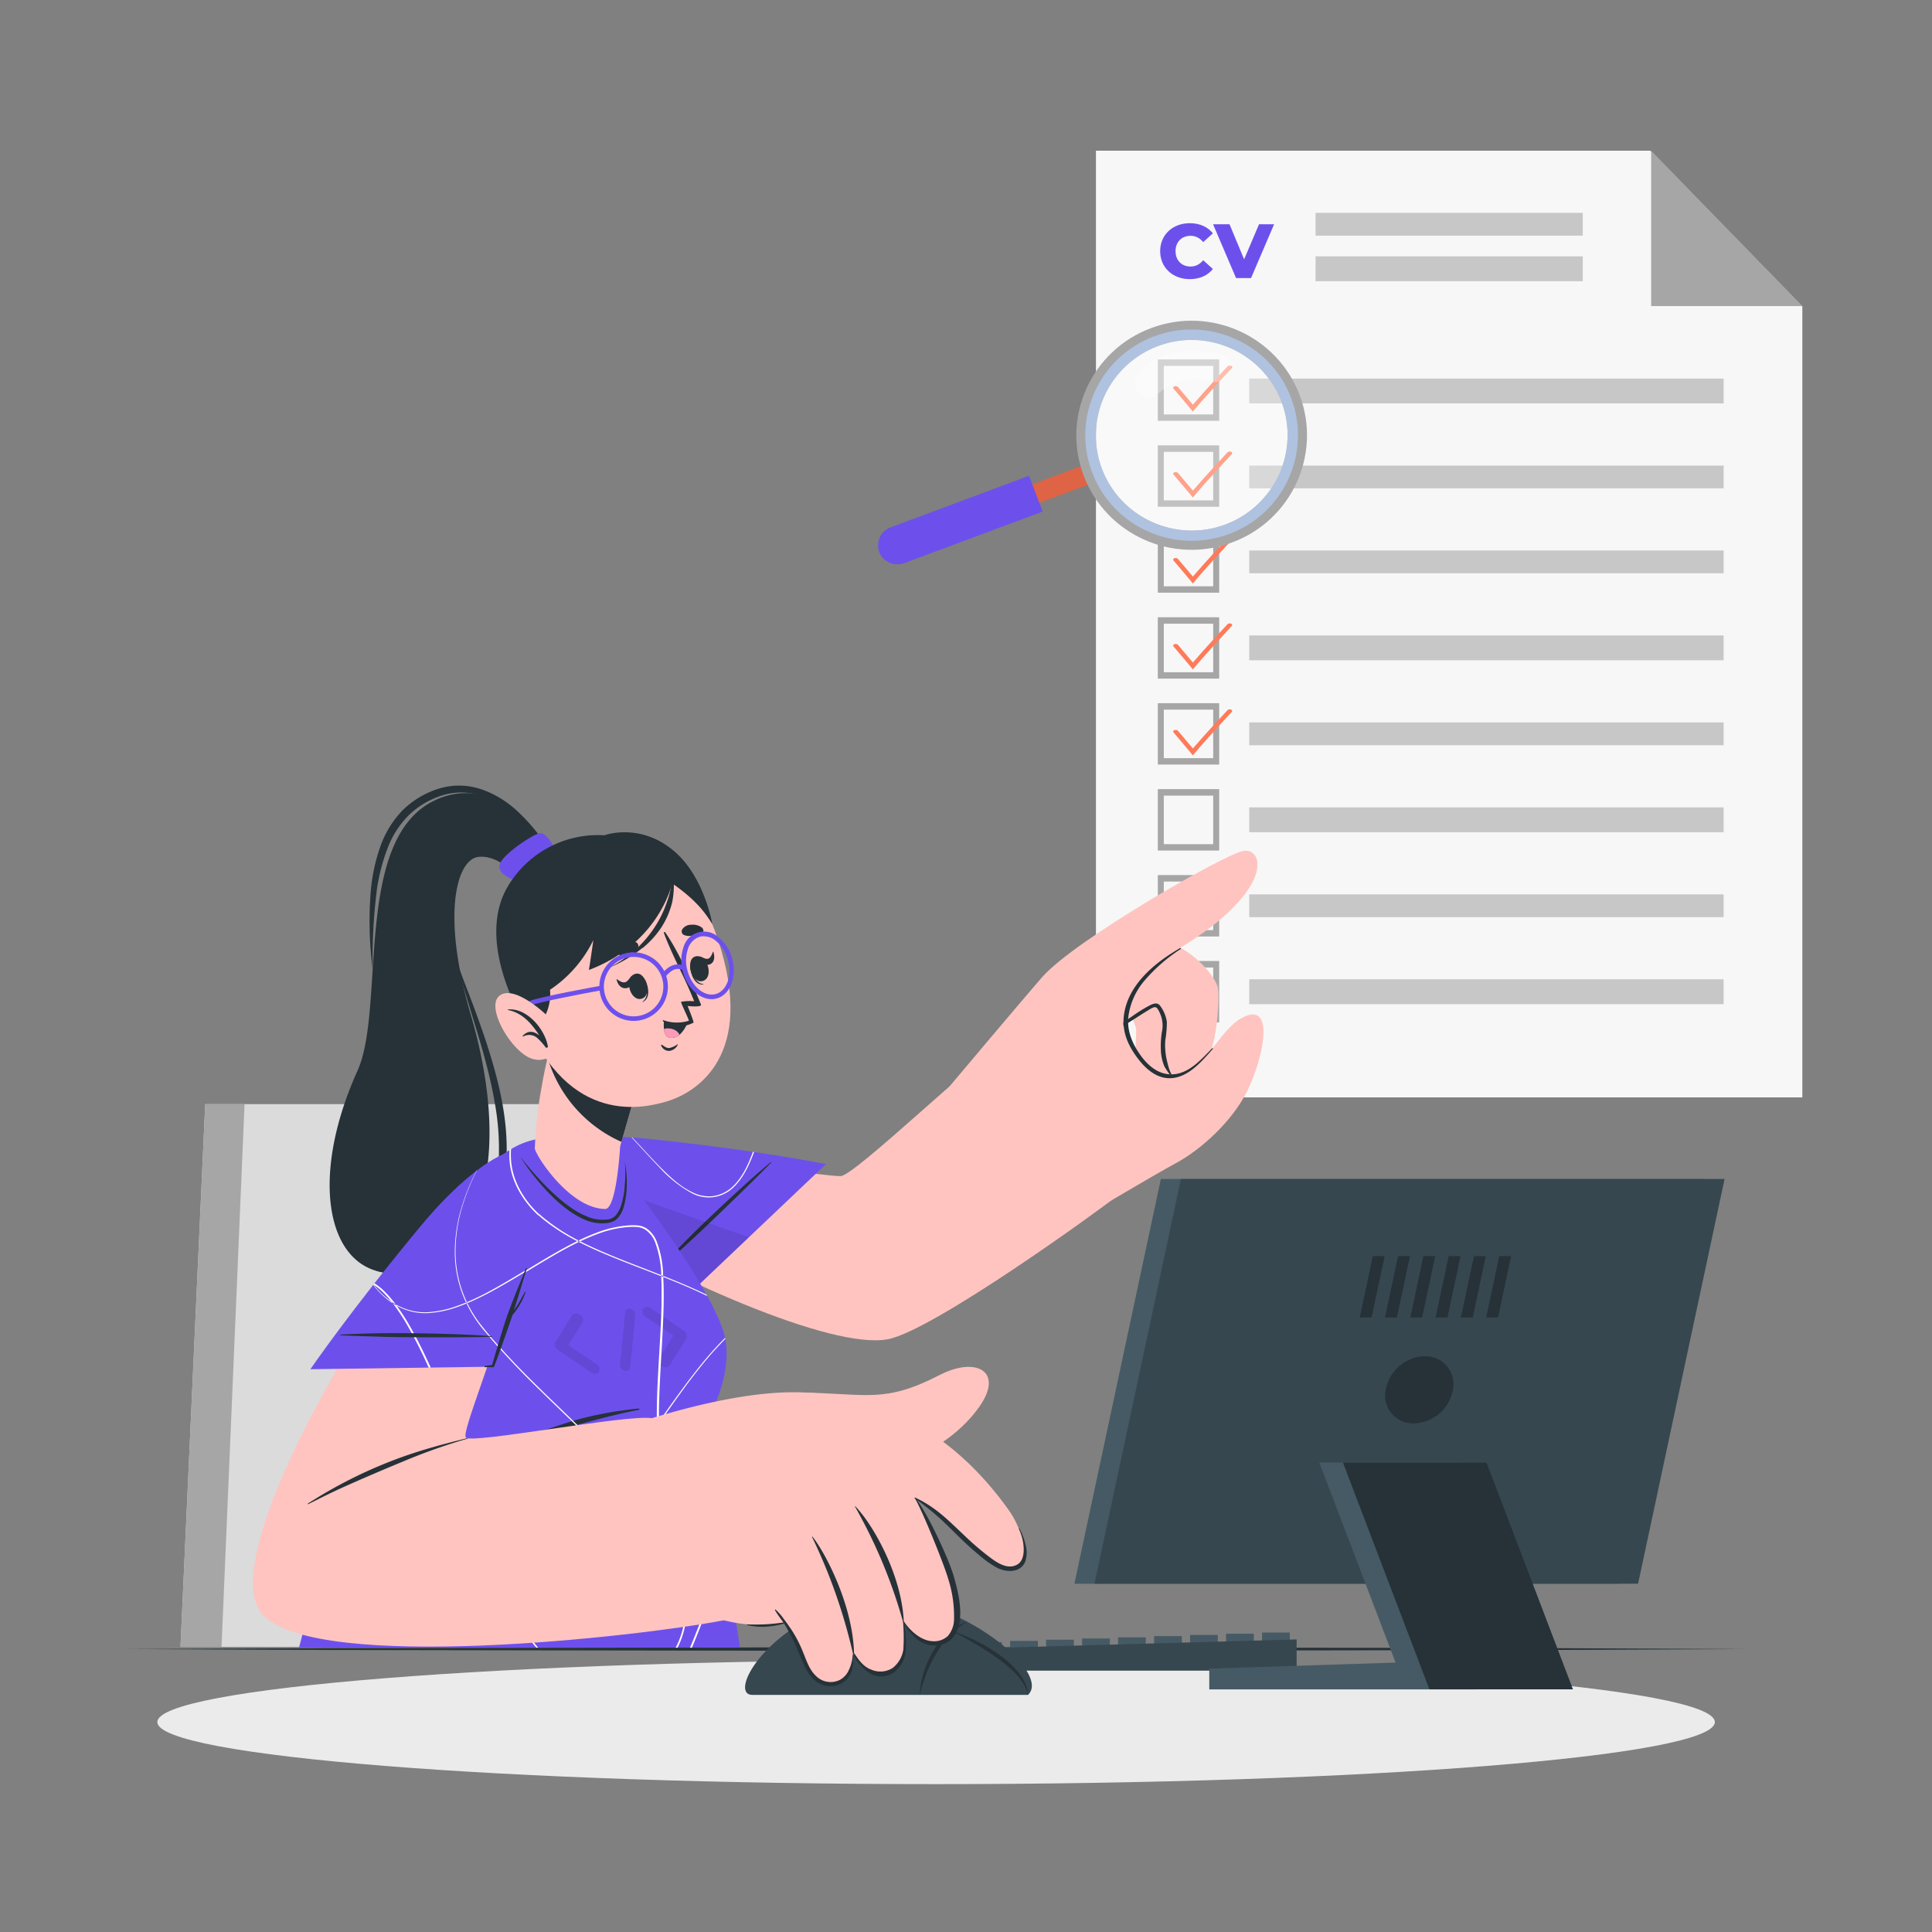
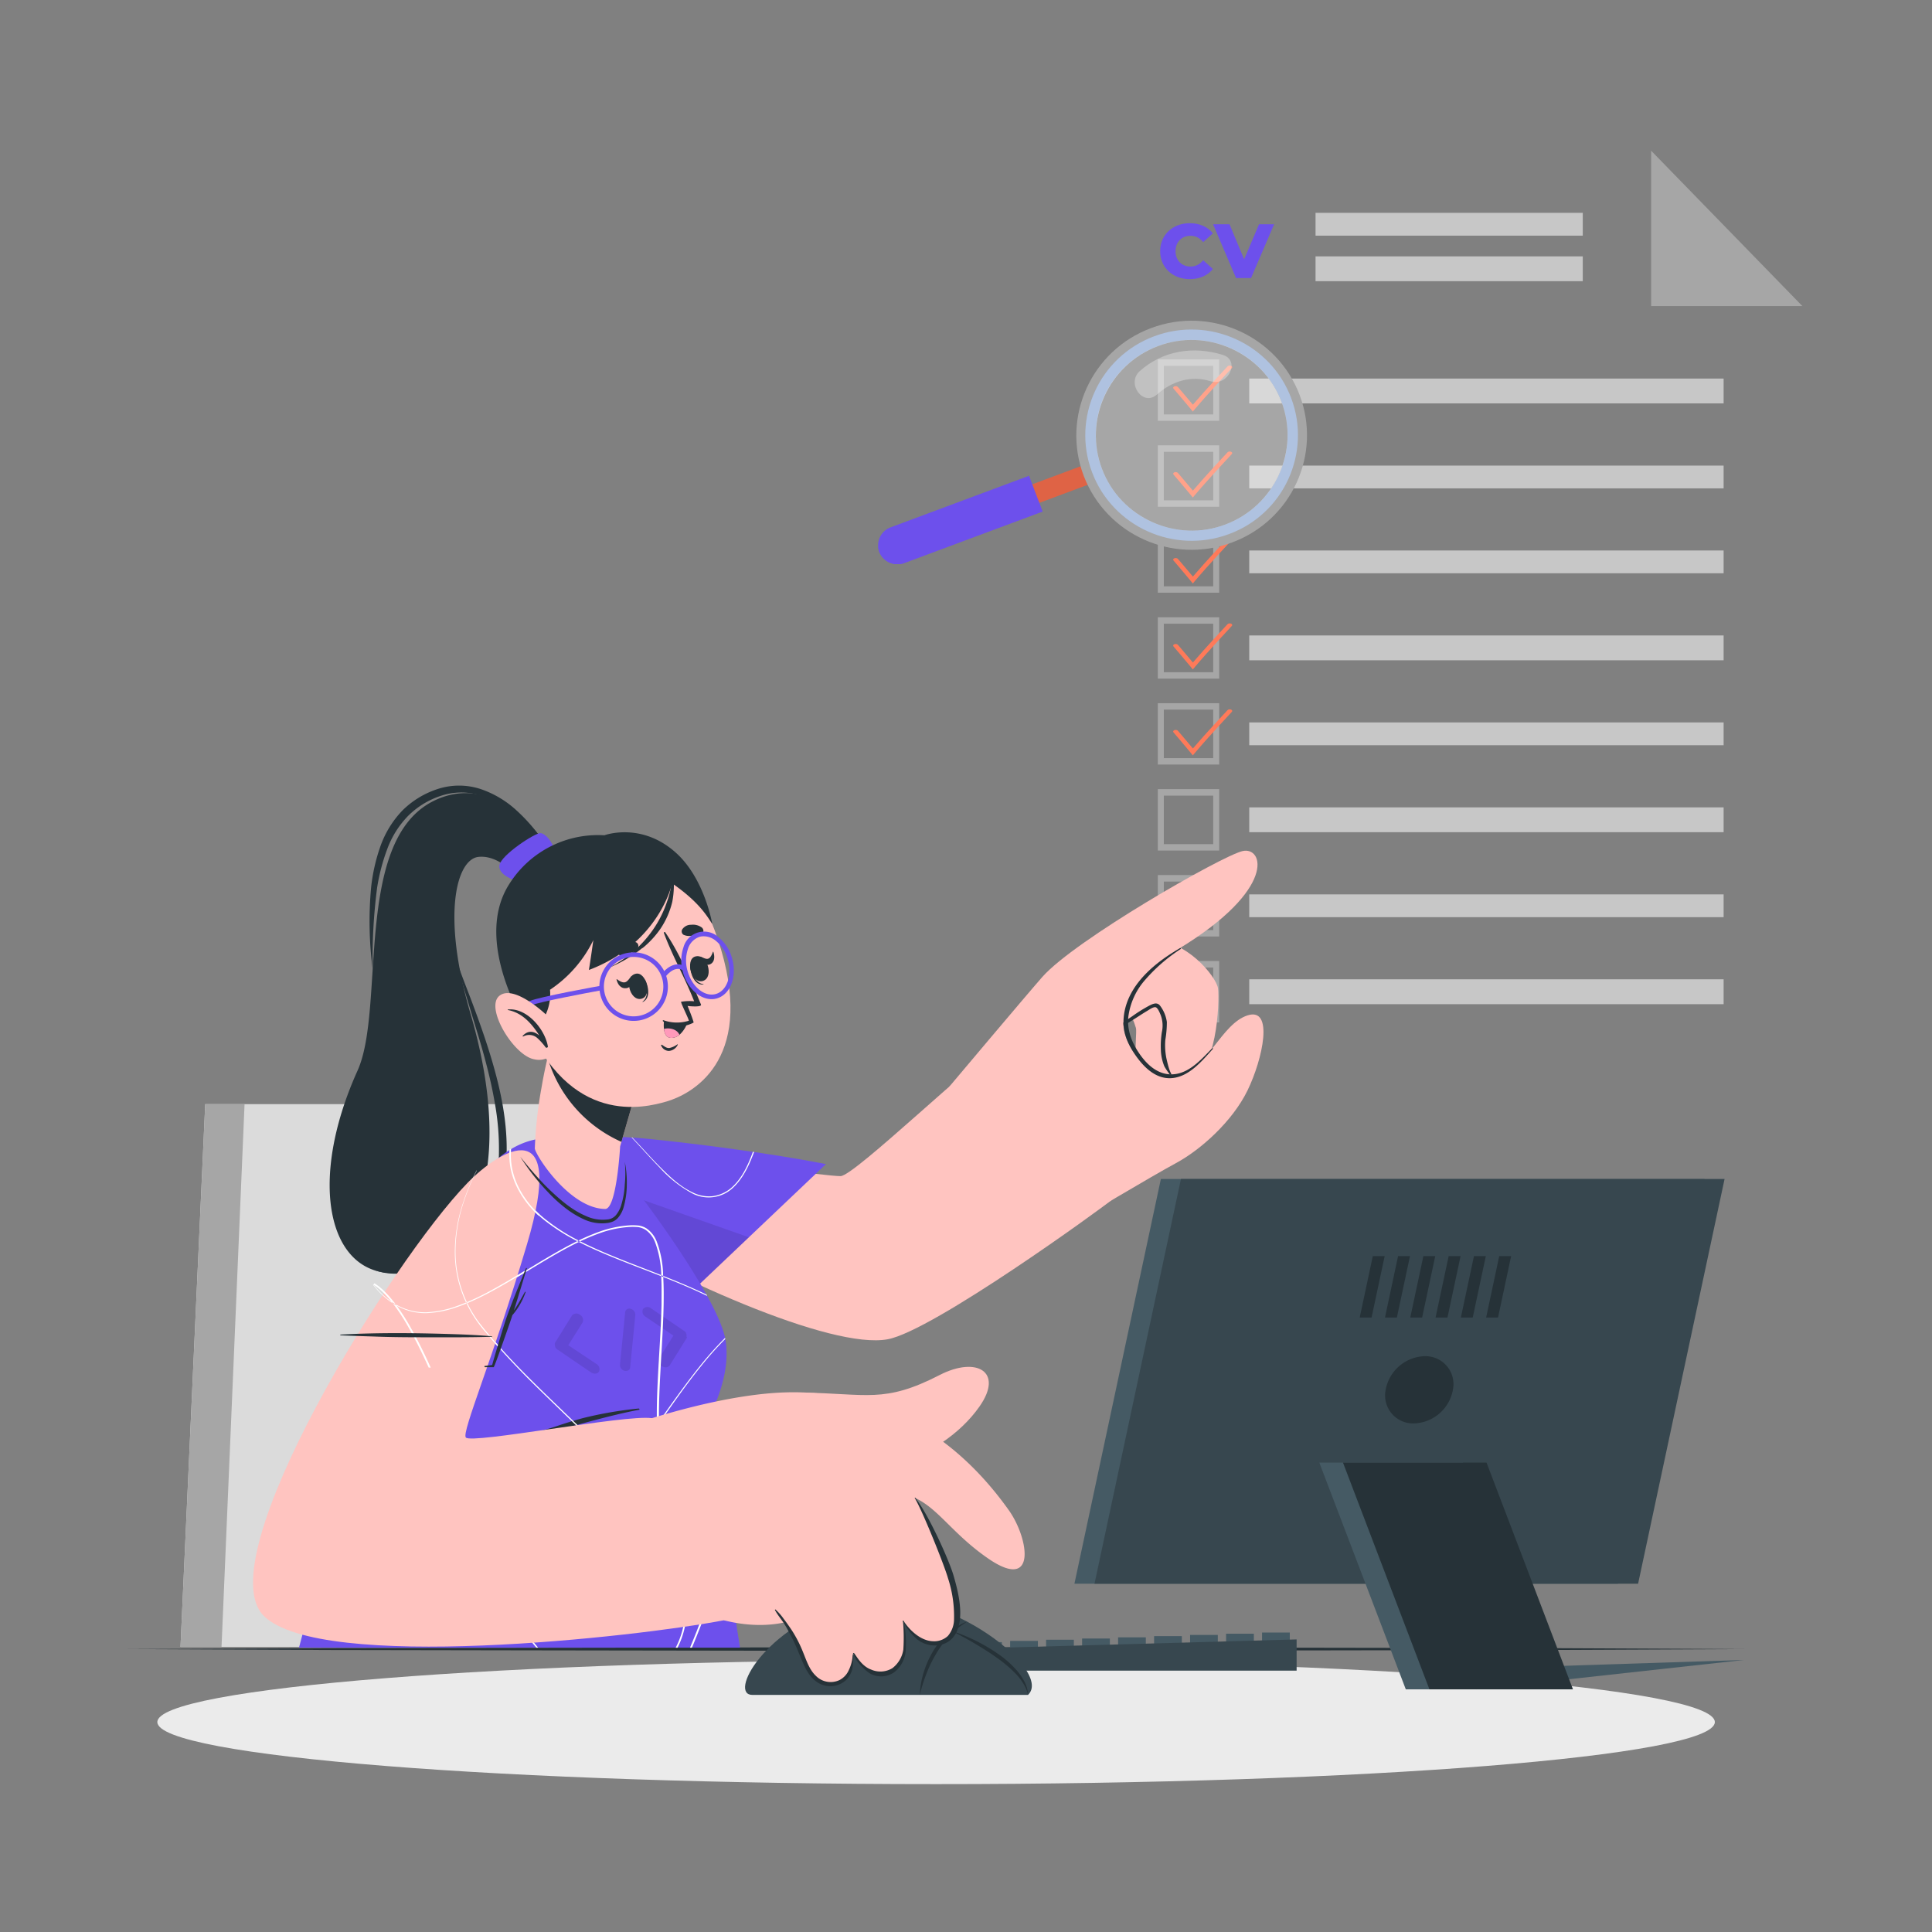
<svg xmlns="http://www.w3.org/2000/svg" width="500" height="500" viewBox="0 0 500 500" fill="none">
  <rect x="0" y="0" width="500" height="500" fill="#808080" stroke="none" />
-   <path d="M283.633 39v245h182.812V79.314L427.089 39z" fill="#F7F7F7" />
  <path d="M307.908 72.239c-4.416 0-7.658-3.002-7.658-7.237s3.242-7.238 7.658-7.238c2.566 0 4.635.935 5.988 2.625l-2.507 2.266c-.875-1.053-1.949-1.63-3.282-1.63-2.287 0-3.879 1.59-3.879 3.977s1.592 3.976 3.879 3.976c1.333 0 2.407-.576 3.282-1.63l2.507 2.266c-1.353 1.69-3.422 2.625-5.988 2.625m17.929-14.196h3.899l-5.968 13.918h-3.879l-5.947-13.919h4.257l3.779 9.067z" fill="#6D50EC" />
  <path d="M409.618 55.084h-69.157v5.897h69.157zm0 11.256h-69.157v6.434h69.157zm36.455 31.632H323.305v6.433h122.768zm0 22.516H323.305v5.897h122.768zm0 21.98H323.305v5.897h122.768zm0 21.98H323.305v6.434h122.768zm0 22.517H323.305v5.897h122.768zm0 21.981H323.305v6.433h122.768zm0 22.515H323.305v5.898h122.768zm0 21.981H323.305v6.434h122.768z" fill="#C7C7C7" />
  <path d="M466.448 79.208 427.312 39v40.208zm-150.92 29.695h-15.887V93.016h15.887zm-14.336-1.654h12.784V94.691h-12.784zm14.336 23.896h-15.887v-15.887h15.887zm-14.336-1.654h12.784v-12.558h-12.784zm14.336 23.897h-15.887v-15.887h15.887zm-14.336-1.654h12.784v-12.559h-12.784zm14.336 23.896h-15.887v-15.887h15.887zm-14.336-1.655h12.784v-12.558h-12.784zm14.336 23.897h-15.887v-15.887h15.887zm-14.336-1.654h12.784v-12.559h-12.784zm14.336 23.896h-15.887v-15.887h15.887zm-14.336-1.654h12.784v-12.559h-12.784zm14.336 23.895h-15.887v-15.887h15.887zm-14.336-1.654h12.784v-12.558h-12.784zm14.336 23.897h-15.887V248.71h15.887zm-14.336-1.655h12.784v-12.558h-12.784z" fill="#A6A6A6" />
  <path d="m308.696 106.52-.561-.698c-1.458-1.79-4.418-5.223-4.44-5.252-.179-.204-.067-.465.247-.582s.717-.043.897.16c.022.029 2.332 2.72 3.879 4.583 3.364-3.943 8.903-9.849 8.97-9.922.179-.203.583-.262.897-.145.314.116.404.378.224.582-.067.072-6.256 6.691-9.508 10.561zm0 22.242-.561-.699c-1.458-1.789-4.418-5.222-4.44-5.251-.179-.204-.067-.466.247-.582.314-.117.717-.044.897.16.022.029 2.332 2.72 3.879 4.582 3.364-3.942 8.903-9.848 8.97-9.921.179-.204.583-.262.897-.145.314.116.404.378.224.581-.067.073-6.256 6.692-9.508 10.562zm0 22.242-.561-.699c-1.458-1.789-4.418-5.222-4.44-5.251-.179-.204-.067-.466.247-.582s.717-.044.897.16c.022.029 2.332 2.72 3.879 4.582 3.364-3.942 8.903-9.848 8.97-9.921.179-.203.583-.262.897-.145.314.116.404.378.224.582-.067.072-6.256 6.691-9.508 10.561zm0 22.243-.561-.698c-1.458-1.79-4.418-5.223-4.44-5.252-.179-.204-.067-.465.247-.582s.717-.043.897.16c.022.029 2.332 2.721 3.879 4.583 3.364-3.943 8.903-9.849 8.97-9.922.179-.203.583-.262.897-.145.314.116.404.378.224.582-.067.072-6.256 6.692-9.508 10.561zm0 22.242-.561-.698c-1.458-1.789-4.418-5.223-4.44-5.252-.179-.203-.067-.465.247-.582s.717-.043.897.16c.022.029 2.332 2.721 3.879 4.583 3.364-3.943 8.903-9.849 8.97-9.921.179-.204.583-.262.897-.146s.404.378.224.582c-.067.073-6.256 6.692-9.508 10.561z" fill="#FF7A59" />
  <g clip-path="url(#a)">
    <path d="m284.802 124.239-1.818-4.807-22.45 8.376 1.818 4.808z" fill="#DF6345" />
    <path d="M336.336 102.218c-5.808-15.3-23.02-23.083-38.421-17.312-15.4 5.718-23.234 22.871-17.478 38.171 5.808 15.3 23.02 23.082 38.421 17.311 15.453-5.717 23.287-22.87 17.478-38.17m-51.157 19.112c-4.796-12.706 1.706-26.948 14.495-31.765s27.124 1.694 31.973 14.4c4.796 12.706-1.705 26.947-14.495 31.765-12.789 4.817-27.177-1.695-31.973-14.4" fill="#A6A6A6" />
    <path d="M334.155 103.012c-5.329-14.136-21.262-21.283-35.437-15.989-14.228 5.295-21.422 21.124-16.093 35.206 5.329 14.136 21.262 21.283 35.437 15.989 14.228-5.242 21.422-21.071 16.093-35.206m-48.972 18.317c-4.796-12.705 1.705-26.947 14.494-31.764s27.124 1.694 31.973 14.4c4.796 12.706-1.705 26.947-14.494 31.764s-27.177-1.694-31.973-14.4" fill="#AFC2E0" />
    <path opacity=".3" d="M325.966 130.079c9.698-9.634 9.698-25.254 0-34.889-9.697-9.634-25.42-9.634-35.118 0-9.697 9.635-9.697 25.255 0 34.889 9.698 9.635 25.421 9.635 35.118 0" fill="#fff" />
    <path d="M227.576 142.824a4.907 4.907 0 0 1 2.931-6.353l35.809-13.342 3.517 9.265-35.809 13.341c-2.612.953-5.489-.37-6.448-2.911" fill="#6D50EC" />
    <path d="m268.876 129.906-35.81 13.341c-2.131.794-4.529.053-5.808-1.747.053.423.106.847.266 1.27.959 2.542 3.837 3.865 6.395 2.912l35.81-13.341z" fill="#6D50EC" />
    <path opacity=".3" d="M316.459 91.841c-7.567-2.33-15.454-1.165-21.475 4.182-3.571 3.177.799 9.318 4.423 6.089 3.836-3.441 8.792-5.03 13.908-3.441 4.583 1.429 7.78-5.4 3.144-6.83" fill="#fff" />
  </g>
  <path d="M242.259 461.73c111.307 0 201.54-7.19 201.54-16.06s-90.233-16.06-201.54-16.06c-111.308 0-201.54 7.19-201.54 16.06s90.232 16.06 201.54 16.06" fill="#EBEBEB" />
  <path d="M46.71 426.23h121.121l-24.15-140.48h-90.57z" fill="#DBDBDB" />
  <path d="M46.71 426.23h10.62l5.96-140.48H53.11z" fill="#A6A6A6" />
  <path d="m33 426.78 52.32-.25 52.31-.09 104.63-.16 104.63.16 52.31.09 52.32.25-52.32.24-52.31.09-104.63.16-104.63-.16-52.31-.09z" fill="#263238" />
  <path d="M259.282 424.98h-7.18v4.69h7.18zm9.32-.31h-7.18v4.69h7.18zm9.305-.31h-7.18v4.69h7.18zm9.32-.31h-7.18v4.69h7.18zm9.312-.31h-7.18v4.69h7.18zm9.321-.31h-7.18v4.69h7.18zm9.312-.31h-7.18v4.69h7.18zm9.321-.31h-7.181v4.69h7.181zm9.304-.31h-7.18v4.69h7.18z" fill="#455A64" />
  <path d="M335.564 432.36h-85.22v-5.7l85.22-2.38z" fill="#37474F" />
  <path d="M418.743 409.86H278.062l22.371-104.74h140.68z" fill="#455A64" />
  <path d="M423.938 409.86h-140.68l22.37-104.74h140.69z" fill="#37474F" />
  <path d="M376.01 359.68a10.58 10.58 0 0 1-10.08 8.7 7.24 7.24 0 0 1-5.769-2.575 7.24 7.24 0 0 1-1.551-6.125 10.6 10.6 0 0 1 10.08-8.7 7.25 7.25 0 0 1 5.77 2.575 7.24 7.24 0 0 1 1.55 6.125m-17.659-34.6-3.39 15.9h-3.07l3.39-15.9zm6.549 0-3.39 15.9h-3.08l3.39-15.9zm6.537 0-3.39 15.9h-3.07l3.39-15.9zm6.556 0-3.39 15.9h-3.08l3.39-15.9zm6.537 0-3.39 15.9h-3.07l3.39-15.9zm6.549 0-3.39 15.9h-3.08l3.39-15.9z" fill="#263238" />
-   <path d="M382.151 437.21h-69.19v-5.37l69.19-2.24z" fill="#455A64" />
+   <path d="M382.151 437.21v-5.37l69.19-2.24z" fill="#455A64" />
  <path d="M400.967 437.2h-37.149l-22.38-58.68h37.149z" fill="#455A64" />
  <path d="M407.083 437.2h-37.15l-22.371-58.68h37.151z" fill="#263238" />
  <path d="M266.04 438.64H194.7c-6.09 0 2.72-17.33 24.94-24s53.41 17.5 46.4 24" fill="#37474F" />
  <path d="M238.047 438.64a21.8 21.8 0 0 1 1-5.81 24.6 24.6 0 0 1 2.4-5.43 19.7 19.7 0 0 1 3.78-4.6 17 17 0 0 1 5-3.13c-.77.62-1.64 1.06-2.34 1.74l-1.1.93-1 1a24.7 24.7 0 0 0-3.46 4.56 34 34 0 0 0-2.53 5.16 42 42 0 0 0-1.75 5.58" fill="#263238" />
  <path d="M246.5 422.15a45.9 45.9 0 0 1 11.88 5.93 26 26 0 0 1 5 4.5 15.5 15.5 0 0 1 1.85 2.83 8.5 8.5 0 0 1 .84 3.23 9.4 9.4 0 0 0-1.27-3 15.4 15.4 0 0 0-2-2.55 34 34 0 0 0-5-4.19c-1.77-1.28-3.64-2.42-5.52-3.55-.94-.56-1.9-1.1-2.87-1.63s-1.93-1.05-2.91-1.57M142.16 220.31c-3.4-6.59-15.58-20.27-30.09-12.95-20.69 10.45-12.25 53.56-19.54 69.72-13.2 29.28-7.35 53.06 9.88 52.38 19.32-.77 31.62-25.1 19.37-67.06-7.67-26.24-3.45-40 2-40.63s10.17 5.2 10.17 5.2z" fill="#263238" />
  <path d="M140.698 217.88a44.4 44.4 0 0 0-6.94-8.07 26.05 26.05 0 0 0-9.24-5.56 17.85 17.85 0 0 0-10.94-.15 23 23 0 0 0-9.4 5.62 25.8 25.8 0 0 0-5.73 9.3 47.4 47.4 0 0 0-2.39 10.51 95 95 0 0 0 .39 21.27c-.14-7.039.245-14.078 1.15-21.06a50.8 50.8 0 0 1 2.62-10 24.3 24.3 0 0 1 5.38-8.57 21.5 21.5 0 0 1 8.56-5.23 16.55 16.55 0 0 1 9.9-.16c3.309 1 6.39 2.637 9.07 4.82a43 43 0 0 1 4 3.45c1.21 1.2 2.41 2.5 3.57 3.83m-22.791 29.96c.92 4.24 2.31 8.36 3.54 12.52s2.56 8.27 3.71 12.43 2.16 8.34 2.88 12.57a66 66 0 0 1 1.09 12.74 33.5 33.5 0 0 1-2.34 12.33 36.5 36.5 0 0 1-7 10.47 27 27 0 0 1-10.53 6.88 24 24 0 0 1-6.24 1.36 21.6 21.6 0 0 1-3.22 0c-1.08-.022-2.151-.2-3.18-.53a16.1 16.1 0 0 0 6.43 1 25.4 25.4 0 0 0 6.51-1 26.6 26.6 0 0 0 6.07-2.64 29.6 29.6 0 0 0 5.26-4.06 34.6 34.6 0 0 0 4.31-5.06l.92-1.38.87-1.42a25 25 0 0 0 1.54-3 34.9 34.9 0 0 0 2.6-13c.12-8.87-1.91-17.5-4.48-25.79-1.29-4.16-2.76-8.25-4.27-12.31s-3.12-7.95-4.47-12.11" fill="#263238" />
  <path d="M143.44 220.08c-.29-2-2.19-4.34-3.55-4.47s-10.25 5.69-10.64 8.31 4.27 4 4.27 4z" fill="#6D50EC" />
  <path d="M144.306 313.15c29.49 17.85 70.95 36.16 85.44 33.45 11.74-2.18 55.7-34.14 57.89-36 5.41-4.57-20.39-45.4-26.92-41.55-8.23 4.84-39.61 35.32-43.18 35.33-3.72 0-30.27-3.55-60.73-8-21.05-2.99-30.8 5.73-12.5 16.77" fill="#FFC4C0" />
  <path d="M268.093 255.25c7.05-3.6 14.83-8.29 23.07-9.23s16.49 9 16.9 12.1-.1 22.88-8.31 24-5.24-14.44-5.78-16.1-1.13-3.8-2.66-3.44-26.93 16.84-26.93 16.84z" fill="#FFC4C0" />
  <path d="M268.773 256.31c.46-.06 21.31-11.67 29.54-12.61s16.5 9 16.91 12.1-.11 22.88-8.32 24-5.23-14.44-5.77-16.1-1.14-3.8-2.67-3.44-26.93 16.84-26.93 16.84z" fill="#FFC4C0" />
  <path d="M303.983 279.1c-1.19-1.16-1.62-3.09-2-4.67a17 17 0 0 1-.4-5.28 28 28 0 0 0 .4-4.65 9.1 9.1 0 0 0-1.73-4.19c-.78-1.07-1.94-.51-2.92 0a39 39 0 0 0-4.2 2.62c-1.47 1-2.91 2-4.36 3a44 44 0 0 0-4.42 3.26c-.1.09 0 .28.13.21a44 44 0 0 0 3.92-2.43q2.19-1.41 4.41-2.78c1.38-.85 2.72-1.77 4.12-2.6.49-.29 1.46-1 2.08-.93s1.16 1.55 1.36 2a7.8 7.8 0 0 1 .31 4.48 23.7 23.7 0 0 0-.25 4.61c.045 1.456.353 2.893.91 4.24a17.3 17.3 0 0 0 2.43 3.27c.1.18.34-.03.21-.16" fill="#263238" />
  <path d="M245.594 281.33s20-23.77 24.18-28.52c8.41-9.53 46.25-31.21 51.75-32.54s9 9.83-16.54 25.33c-13.49 8.17-14.94 16.71-14.06 21.22s6.34 12.4 14 11.17 11.08-13 17.94-15.21 3.94 11.31 0 19.41-12.22 15.43-18.5 18.81-25.56 14.9-25.56 14.9z" fill="#FFC4C0" />
  <path d="M313.66 271.35c-2.58 2.62-5.46 5.94-9.23 6.58s-6.78-1.53-9-4.48-3.82-6.5-3.42-10.3a17.9 17.9 0 0 1 4.1-9.27 43.3 43.3 0 0 1 9.44-8.27c.15-.11 0-.33-.19-.23-3.31 2-13.65 8-14.55 17.93-.37 4.07 1.28 7.43 3.56 10.49 2.1 2.82 5 5.42 8.7 5.23 4.57-.24 8-4.43 10.84-7.6.11-.14-.12-.21-.25-.08" fill="#263238" />
  <path d="m213.759 301.27-34.14 32.41s-22.68-10.06-39.73-22.19.54-19.63 28.69-16.68 45.18 6.46 45.18 6.46" fill="#6D50EC" />
  <path d="m171.478 329.82-.45-.22v-.2a26.1 26.1 0 0 0-1.61-8 6.9 6.9 0 0 0-2.42-3.13 5 5 0 0 0-1.84-.71 15 15 0 0 0-2-.07 27.6 27.6 0 0 0-8 1.61c-.71.25-1.42.52-2.12.81l-.39-.23c.79-.33 1.58-.64 2.38-.93a28.3 28.3 0 0 1 8.14-1.66q1.053-.034 2.1.08a5.3 5.3 0 0 1 2 .76 7.3 7.3 0 0 1 2.58 3.31 26.1 26.1 0 0 1 1.66 8.13zm23.37-31.73-.15.41c-1.25 3.33-2.82 6.68-5.54 9a9.35 9.35 0 0 1-4.8 2.08 9.5 9.5 0 0 1-5.15-1c-3.23-1.54-5.88-4.06-8.4-6.59s-4.77-5.11-7.19-7.63h-.18c2.43 2.57 4.77 5.23 7.25 7.78a31.8 31.8 0 0 0 8.43 6.69 9.18 9.18 0 0 0 10.23-1.12c2.78-2.4 4.36-5.79 5.64-9.12.06-.16.12-.31.17-.47zm-18 34.3c1.78.84 2.8 1.29 2.8 1.29-.92-.47-1.88-.88-2.83-1.29z" fill="#fff" />
-   <path d="M171.165 327.74c6.89-7.49 14.31-14.51 21.85-21.36a178 178 0 0 1 6.53-5.67.1.1 0 0 1 .044-.011.1.1 0 0 1 .04.018q.018.016.022.039a.07.07 0 0 1-.006.044c-3.52 3.66-7.19 7.19-10.84 10.73s-7.34 7.08-11.1 10.53c-2.12 1.95-4.23 3.9-6.4 5.81-.05.13-.23-.04-.14-.13" fill="#263238" />
  <path opacity=".1" d="m193.809 320.21-14.19 13.47s-22.68-10.06-39.73-22.19c-6.94-4.94-8.14-9.11-5.23-12.11z" fill="#000" />
  <path d="M191.513 426.41H77.383s24.79-95.74 47.73-122.7c.51-.62 1-1.2 1.58-1.75.11-.13.2-.22.31-.33a24.1 24.1 0 0 1 6.13-4.74c.4-.22.8-.42 1.22-.61 8.84-4.06 18.17-.69 24.91 5.07 2.14 1.83 26.33 33.31 28.47 45.31 1.85 10.59-5.31 22-5.31 22z" fill="#6D50EC" />
  <path d="M165.254 364.53a99 99 0 0 0-14.37 2.47c-2.35.62-4.65 1.35-6.95 2.13-1.15.38-2.3.73-3.46 1.08a15.6 15.6 0 0 1-3.71.73.09.09 0 0 0-.061.085q0 .029.017.052a.1.1 0 0 0 .044.033c1.197.055 2.397.025 3.59-.09a27 27 0 0 0 3.41-.68c2.38-.61 4.74-1.33 7.12-2 4.8-1.28 9.59-2.56 14.48-3.49.22.04.16-.34-.11-.32m12.099 4.21c-4.011-.385-8.04-.545-12.07-.48-2 0-4 .2-6 .41-.95.11-1.91.22-2.86.35s-2.08.43-3.13.56c-.11 0-.11.18 0 .17 1-.09 2 0 3-.05l3-.1c2-.07 4-.11 6-.2 4-.17 8-.3 12.05-.33.24 0 .22-.31.01-.33" fill="#263238" />
  <path d="M154.353 353a1.55 1.55 0 0 1 .66 2 1.18 1.18 0 0 1-.88.49 1.8 1.8 0 0 1-1.18-.31l-8.56-5.84c-.07 0-.11-.06-.16-.12h-.08a1 1 0 0 1-.13-.18.17.17 0 0 1-.1-.08s-.06-.11-.09-.13a.4.4 0 0 1-.08-.11l-.05-.16a.5.5 0 0 1-.07-.13.4.4 0 0 0 0-.11l-.05-.16v-.28a1 1 0 0 1 0-.21v-.05a.3.3 0 0 1 .09-.17l4.36-7a1.5 1.5 0 0 1 2.07-.18 1.55 1.55 0 0 1 .66 2l-3.69 5.87zm6.102.17 1.34-13.62a1.06 1.06 0 0 1 1.47-.81c.339.091.637.294.847.575.211.281.321.624.313.975l-1.34 13.64a1 1 0 0 1-.93.85 1.2 1.2 0 0 1-.48 0 1.57 1.57 0 0 1-1.22-1.61m17.338-6.99a.8.8 0 0 1-.11.17l-4.36 7a1.23 1.23 0 0 1-.91.5 1.84 1.84 0 0 1-1.16-.32 1.54 1.54 0 0 1-.66-2l3.69-5.87-7.21-4.89a1.55 1.55 0 0 1-.66-2 1.5 1.5 0 0 1 2.07-.18l8.55 5.84q.112.059.21.14.1.092.18.2.063.105.14.2v.06l.05.16.06.11v.34q-.006.105 0 .21v.07z" opacity=".1" fill="#000" />
  <path d="M184.865 384.12a5 5 0 0 1-.49.26l-1 .44c-.32.14-.66.23-1 .35a13 13 0 0 1-2 .49 10.4 10.4 0 0 1-4.19-.27 6.3 6.3 0 0 1-1.87-1 7.3 7.3 0 0 1-1.41-1.59 13.3 13.3 0 0 1-1.69-3.83 38.8 38.8 0 0 1-1.19-8.22v-1.98c-.14-4.87.1-9.73.36-14.58.3-5.51.7-11 .82-16.52 0-2.42.06-4.85-.08-7.26v-.98a26.1 26.1 0 0 0-1.61-8 6.9 6.9 0 0 0-2.42-3.13 5 5 0 0 0-1.84-.71 15 15 0 0 0-2-.07 27.5 27.5 0 0 0-8 1.61 54 54 0 0 0-5.14 2.15l-.39.18c-3.15 1.52-6.19 3.28-9.2 5.07-4.74 2.82-9.4 5.78-14.3 8.34-1.67.86-3.36 1.68-5.09 2.4l-.2.09a51 51 0 0 1-2.28.87 27.2 27.2 0 0 1-8.12 1.65 15 15 0 0 1-4.52-.6c0-.07 0-.13.08-.19 1.445.402 2.941.588 4.44.55a27 27 0 0 0 8-1.67c.75-.27 1.5-.56 2.24-.86l.21-.09a67 67 0 0 0 5.08-2.41c4.87-2.56 9.52-5.53 14.26-8.37 2.93-1.74 5.9-3.47 9-5l.38-.19a57 57 0 0 1 5.41-2.29 28.3 28.3 0 0 1 8.14-1.66q1.053-.034 2.1.08a5.3 5.3 0 0 1 2 .76 7.3 7.3 0 0 1 2.58 3.31 26.2 26.2 0 0 1 1.66 8.13c0 .29 0 .58.05.87q.015.16 0 .32c.14 2.37.14 4.74.1 7.1-.11 5.53-.49 11-.79 16.54-.25 4.64-.49 9.28-.4 13.91v.54c0 .69 0 1.37.07 2.06.09 2.74.476 5.462 1.15 8.12.34 1.314.887 2.567 1.62 3.71.373.558.82 1.063 1.33 1.5.514.431 1.099.77 1.73 1a10 10 0 0 0 4 .27 13.6 13.6 0 0 0 2-.47c.32-.12.64-.21 1-.34l.92-.42.6-.31zm2.78-37.88a88 88 0 0 0-6.27 7c-3.88 4.79-7.41 9.84-11 14.88l-.45.64-1.33 1.88c-2.46 3.47-4.95 6.95-7.59 10.29-.07.09-.14.19-.22.28-1.74 2.19-3.54 4.32-5.46 6.35a49.6 49.6 0 0 1-8.05 7.07 23 23 0 0 1-2.25 1.44c-.76.48-1.57.86-2.36 1.27a7.6 7.6 0 0 1-5.09.78 10.4 10.4 0 0 1-4.57-2.53 25 25 0 0 1-3.53-4 67 67 0 0 1-5.44-9.24c-3.21-6.42-5.94-13.07-8.76-19.67a196 196 0 0 0-9.26-19.48c-.35-.61-.71-1.21-1.08-1.81l-.21.52c.31.5.61 1 .9 1.52a193 193 0 0 1 9.19 19.45c2.84 6.59 5.58 13.24 8.81 19.67a69 69 0 0 0 5.5 9.3 25.7 25.7 0 0 0 3.6 4.05 10.7 10.7 0 0 0 4.77 2.61 8 8 0 0 0 5.34-.82c.81-.41 1.63-.8 2.39-1.28s1.54-.94 2.28-1.46a52 52 0 0 0 8.1-7.14c1.9-2 3.7-4.16 5.42-6.34.08-.09.15-.19.22-.28 2.66-3.37 5.15-6.87 7.62-10.37l1.08-1.53.44-.64c3.62-5.16 7.2-10.34 11.17-15.24a86 86 0 0 1 6.11-6.84.6.6 0 0 0-.02-.33m-54.8 72.23c-4.46-5.62-8.84-11.34-13.67-16.66s-10.18-10.34-16.73-13.46a24.4 24.4 0 0 0-5.13-1.66 24 24 0 0 0-2.68-.4q-1.349-.1-2.7-.05a22 22 0 0 0-3 .26l-.06.18a22 22 0 0 1 3-.26 27 27 0 0 1 2.68.06q1.332.134 2.64.42a23.8 23.8 0 0 1 5.08 1.67c6.48 3.11 11.81 8.15 16.61 13.43s9.18 11 13.63 16.67c2.06 2.6 4.14 5.2 6.29 7.74h.46c-2.15-2.6-4.29-5.27-6.42-7.94m54.84-16.4c-.69 1.84-1.36 3.67-2 5.51-2.29 6.31-4.5 12.65-7.11 18.83h.5c2.59-6.13 4.79-12.41 7.08-18.66.57-1.56 1.15-3.13 1.73-4.69zm-10.43 10c-.09-.52-.17-1.05-.28-1.58l-.36-1.56c-.21-1-.54-2.06-.83-3.09a55.4 55.4 0 0 0-5.11-11.71 83.3 83.3 0 0 0-9.38-13 3 3 0 0 1-.24-.27c-2-2.31-4.1-4.53-6.22-6.72-6-6.09-12.24-11.84-18.24-17.87-3-3-5.92-6.1-8.7-9.32a105 105 0 0 1-4.06-4.94 31.5 31.5 0 0 1-2.89-4.83 1.2 1.2 0 0 1-.12-.25 4 4 0 0 1-.2-.4 30.6 30.6 0 0 1-2.74-12.33 40.2 40.2 0 0 1 1.92-12.54c.15-.49.32-1 .49-1.47l-.23.36q-.19.54-.36 1.08a40.4 40.4 0 0 0-2 12.57 30.9 30.9 0 0 0 2.71 12.42c.06.14.12.27.19.4q.044.135.13.25a32.6 32.6 0 0 0 2.89 4.89c.62.87 1.29 1.7 2 2.52s1.35 1.64 2.05 2.44c2.78 3.23 5.71 6.32 8.7 9.35 6 6 12.27 11.81 18.2 17.89 2.14 2.2 4.24 4.46 6.24 6.78.09.09.16.18.24.27a82 82 0 0 1 9.28 12.89 55.6 55.6 0 0 1 5.08 11.7c.28 1 .6 2 .81 3.07l.36 1.55c.1.52.18 1.05.28 1.57a21.4 21.4 0 0 1-2 14.23h.48a21.8 21.8 0 0 0 1.9-14.3zm5.64-77-.55-.27c-3.56-1.7-7.19-3.21-10.85-4.65l-.44-.18c-3.17-1.25-6.36-2.46-9.52-3.71-3.48-1.39-6.94-2.82-10.3-4.46l-1.27-.64-.4-.21a48.5 48.5 0 0 1-7.89-5 26 26 0 0 1-7.24-8.39 19.5 19.5 0 0 1-1.88-5.21 18.5 18.5 0 0 1-.28-5.09 5 5 0 0 0-.42.26 19.2 19.2 0 0 0 .31 4.9 20.2 20.2 0 0 0 1.94 5.32 26.4 26.4 0 0 0 7.35 8.49 50.6 50.6 0 0 0 7.73 4.87l.39.2 1.51.76c3.38 1.65 6.85 3.07 10.33 4.45 3.21 1.27 6.45 2.48 9.66 3.75l.44.17c3.62 1.42 7.2 2.9 10.71 4.58l.9.43c-.08-.01-.16-.15-.23-.29z" fill="#fff" />
  <path d="M120.957 306.17c-19.78 20.38-67.38 97.37-52.71 112s96.54 5.48 119.12 1.15c7.54-1.45-10.58-51.13-18.7-52.3-6.77-1-46.73 6.78-48.11 5-1.12-1.42 6.91-20 15.83-50 10.29-34.5-6.69-24.86-15.43-15.85m86.441 54.23c17 .22 21.34 2.89 35.79-4.55 9.48-4.88 16.67-.92 10.3 8.16-10.42 14.85-32.42 19.18-40.48 18.48z" fill="#FFC4C0" />
  <path d="M160.719 369.69s20.29-7.54 38.44-9.1c12.55-1.08 40.12-.38 61.92 30.25 5.17 7.26 7.39 21.28-5.37 12.48-9.06-6.24-12.91-12.95-18.85-15.62 0 0 .71 18.17-6.77 23.06a165 165 0 0 1-20.46 11.41 35 35 0 0 1-2.48-3.64s-7.42 3.92-19.78.81z" fill="#FFC4C0" />
  <path d="M211.256 361.47c5.33 3.9 16.48 12.36 23.2 22.45 7.46 11.2 18.81 34.8 10.48 40.22-6.11 4-11.23-4.65-11.23-4.65s2.63 10.74-3.67 13.13c-5.74 2.17-9.31-4.74-9.31-4.74s.48 6.79-5.45 7.82c-7.14 1.23-7-13.2-15.29-18.2-1.82-1.12 11.27-56.03 11.27-56.03" fill="#FFC4C0" />
-   <path d="M221.339 389.82c4.41 4.49 11.81 17.26 12.54 29.42 0 .28-.19.44-.25.19a132.5 132.5 0 0 0-12.37-29.54c-.06-.06 0-.12.08-.07m-11.079 7.86c3.41 4.27 10.44 17.76 10.76 30.12 0 .27-.21.42-.27.17a141.7 141.7 0 0 0-10.6-30.22.1.1 0 0 1 .004-.041.1.1 0 0 1 .027-.032.1.1 0 0 1 .04-.01.1.1 0 0 1 .039.013m26.614-10.09c5.19 2.43 8.31 5.63 12.41 9.51 2 1.946 4.106 3.779 6.31 5.49 2 1.53 5 3.84 7.66 2.32 1.47-.84 1.74-2.74 1.67-4.28a12 12 0 0 0-1.25-5c0-.07.1-.15.14-.07a16.2 16.2 0 0 1 1.63 4.36 7.36 7.36 0 0 1-.15 4.31c-1.26 2.87-4.85 2.72-7.22 1.52a24.2 24.2 0 0 1-4-2.72c-1.2-1-2.35-2-3.48-3-2.31-2.13-4.5-4.4-6.79-6.56a71 71 0 0 0-7.08-5.71c-.05-.07.05-.22.15-.17" fill="#263238" />
  <path d="M245.334 408.42c-.93-3.31-6.57-17.36-8.59-20.72a.08.08 0 0 1-.006-.055.08.08 0 0 1 .136-.035c3.62 4.66 8.79 16.35 9.86 20s2.2 8.2 1.62 12c-.86 5.67-4.79 6.17-6.22 6.23a7.4 7.4 0 0 1-4.7-1.52 15.1 15.1 0 0 1-3.75-4.78c-.05-.09.07-.18.13-.09 1.62 2.53 4.55 5.24 7.69 5.3a5.2 5.2 0 0 0 3.8-1.36 6.74 6.74 0 0 0 1.6-4.43 31.6 31.6 0 0 0-1.57-10.54" fill="#263238" />
  <path d="M221.004 427.8c.68.79 1.95 3.39 4.46 4.29a5.93 5.93 0 0 0 5.5-.38 7.44 7.44 0 0 0 2.82-4.84 47.6 47.6 0 0 0-.09-7.32c0-.12.13-.15.15 0a27 27 0 0 1 .53 7.94 7.83 7.83 0 0 1-3 5.32 5.89 5.89 0 0 1-6.13.33c-1-.53-3.83-3.06-4.45-5.22-.04-.09.18-.16.21-.12m-20.286-11.24a14 14 0 0 1 2.1 2.4c.68.88 1.32 1.8 1.95 2.72a33 33 0 0 1 3.1 6c.86 2.1 1.58 4.4 3.25 6a5.36 5.36 0 0 0 6.18 1.1 5.24 5.24 0 0 0 2.38-2.58 10.3 10.3 0 0 0 1-3.81q0-.033.023-.057a.08.08 0 0 1 .057-.023q.033 0 .057.023a.08.08 0 0 1 .023.057 18.4 18.4 0 0 1-.26 3.55 6.26 6.26 0 0 1-1.57 2.82 6 6 0 0 1-6.12 1.28c-2.3-.8-3.77-2.84-4.76-5-1.1-2.37-1.94-4.83-3.15-7.15-.64-1.22-1.26-2.45-2-3.62s-1.72-2.27-2.41-3.57c-.05-.1.05-.22.15-.14" fill="#263238" />
-   <path d="M193.349 420.39a49 49 0 0 0 9.42-.5c.1 0 .19.27.1.3a21.4 21.4 0 0 1-4.73.8 16.1 16.1 0 0 1-4.79-.43c-.09-.02-.09-.18 0-.17M79.65 389.14a122 122 0 0 1 15.42-8.42 118 118 0 0 1 16.3-6c3.17-.94 6.38-1.73 9.58-2.53a.1.1 0 0 1 .038-.004.1.1 0 0 1 .036.013q.016.012.025.029a.1.1 0 0 1 .009.037.1.1 0 0 1-.009.037.1.1 0 0 1-.025.029.1.1 0 0 1-.036.013.1.1 0 0 1-.038-.004 150 150 0 0 0-16.46 5.82 554 554 0 0 0-15.94 6.85c-3 1.35-5.9 2.84-8.83 4.29a.12.12 0 0 1-.08-.112.1.1 0 0 1 .01-.048" fill="#263238" />
-   <path d="m80.328 354.35 47.07-.65s9.2-23.05 12.93-43.64-13.31-14.61-31.39 7.16-28.61 37.13-28.61 37.13" fill="#6D50EC" />
  <path d="M135.788 328.88c0 .15-.08.3-.13.45-3.15 1.91-6.31 3.79-9.58 5.5-1.67.86-3.36 1.68-5.09 2.4l-.2.09q-1.12.46-2.28.87a27.2 27.2 0 0 1-8.12 1.65 15.1 15.1 0 0 1-7.72-1.93l-.24-.13-.76-.46a21.2 21.2 0 0 1-5.09-4.78l.07-.1a21.4 21.4 0 0 0 4.65 4.41q.534.384 1.11.7l.11.07a15.07 15.07 0 0 0 7.87 2 27 27 0 0 0 8-1.67c.75-.27 1.5-.56 2.24-.86l.21-.09a67 67 0 0 0 5.08-2.41c3.34-1.78 6.63-3.74 9.87-5.71m-29.72 14.31a55 55 0 0 0-3.4-5.28l-.26-.36a33 33 0 0 0-2.67-3.11 16.2 16.2 0 0 0-2.83-2.33l-.26.33a16.2 16.2 0 0 1 2.78 2.31c.66.67 1.28 1.37 1.87 2.1l.37.47a50.4 50.4 0 0 1 4 6.1c1.94 3.41 3.66 6.93 5.28 10.51h.52c-1.65-3.66-3.41-7.26-5.4-10.74m21.83 3.81a105 105 0 0 1-4.06-4.94 31.5 31.5 0 0 1-2.89-4.83 1.2 1.2 0 0 1-.12-.25 4 4 0 0 1-.2-.4 30.6 30.6 0 0 1-2.74-12.33 40.2 40.2 0 0 1 1.92-12.54 57.6 57.6 0 0 1 3.62-8.83.5.5 0 0 0-.12.09 57 57 0 0 0-3.6 8.71 40.4 40.4 0 0 0-2 12.57 30.9 30.9 0 0 0 2.71 12.42c.06.14.12.27.19.4a.8.8 0 0 0 .13.25 32.5 32.5 0 0 0 2.89 4.89c.62.87 1.29 1.7 2 2.52s1.35 1.64 2.05 2.44c.5.58 1 1.15 1.51 1.72 0-.09.07-.18.11-.28zm6.54-39.32a19.5 19.5 0 0 1-1.88-5.21 18.7 18.7 0 0 1-.32-4.54 4 4 0 0 0-.4.14c-.07 1.498.041 2.999.33 4.47a20.2 20.2 0 0 0 1.94 5.32 24.9 24.9 0 0 0 5.31 6.77l.09-.41a24.4 24.4 0 0 1-5.07-6.54" fill="#fff" />
  <path d="M125.454 353.5c.26 0 1.92-.25 1.92-.25.13-.61 3-10.27 3.75-12.36 1.52-4.28 3.29-8.48 5-12.68a.12.12 0 0 1 .06-.047.12.12 0 0 1 .138.044.12.12 0 0 1 .022.073c-1.13 3.62-2.2 7.27-3.36 10.88.34-.51.67-1 1-1.54.66-1.07 1.24-2.17 1.86-3.26a.1.1 0 0 1 .053-.048.09.09 0 0 1 .12.056.1.1 0 0 1-.003.072 18.4 18.4 0 0 1-2.16 4.29 15 15 0 0 1-1.25 1.63c-.1.3-.19.61-.29.91-.71 2.11-4.36 12.55-4.54 12.55h-2.27c-.14 0-.18-.32-.05-.32m-37.335-8.11c10.16-.56 20.37-.42 30.55-.07q4.32.15 8.64.5c.08 0 .09.13 0 .13-5.07.18-10.16.14-15.24.14s-10.21 0-15.31-.2c-2.88-.09-5.75-.17-8.63-.31a.1.1 0 0 1-.058-.151.1.1 0 0 1 .048-.039" fill="#263238" />
  <path d="M138.406 297.25c.35 2 9.08 15.51 18.21 15.63 3 0 3.87-16.19 3.87-16.19l.34-1.18 4.75-16.51-18.95-13.81-2.75-1.84s-1 4.61-2.18 10.37c-.06.26-.12.53-.17.82s-.16.63-.21.93c-.19.86-.38 1.74-.55 2.61-.13.67-.26 1.32-.38 2s-.24 1.39-.37 2.1a110 110 0 0 0-1.61 15.07" fill="#FFC4C0" />
  <path d="M141.695 273.68a34.54 34.54 0 0 0 19.13 21.83l4.75-16.51-18.95-13.81-2.75-1.84s-1 4.57-2.18 10.33" fill="#263238" />
  <path d="M186.646 245.86c8.53 29-7.87 37.37-14.12 39.2-5.68 1.66-25.21 6.61-36.7-21.34s-.7-41.08 12.08-45.57 30.2-1.28 38.74 27.71" fill="#FFC4C0" />
  <path d="M181.074 242.06a21 21 0 0 1-2.08.11 3.4 3.4 0 0 1-2.15-.28 1.08 1.08 0 0 1-.34-1.27 2.69 2.69 0 0 1 2.38-1.29 3.9 3.9 0 0 1 2.73.7 1.146 1.146 0 0 1 .049 1.747 1.16 1.16 0 0 1-.589.283m-19.517 5.45c.66-.27 1.23-.62 1.86-.95a3.44 3.44 0 0 0 1.71-1.33 1.08 1.08 0 0 0-.34-1.27 2.66 2.66 0 0 0-2.7.09 3.87 3.87 0 0 0-2 2 1.148 1.148 0 0 0 1.47 1.46m5.37 6.02c0-.07-.13.14-.1.22.65 1.95 1.06 4.3-.53 5.48v.11c2.13-.95 1.56-4.06.63-5.81" fill="#263238" />
  <path d="M164.554 252c-3.25.7-1.61 7.14 1.39 6.49s1.31-7.08-1.39-6.49" fill="#263238" />
  <path d="M163.378 252.65c-.47.51-.86 1.29-1.52 1.53s-1.53-.25-2.2-.76c-.07-.06-.11 0-.09.1.29 1.24 1.09 2.38 2.46 2.23s1.83-1.45 1.83-2.77c0-.24-.29-.53-.48-.33m15.216-2.57c0-.08.18.06.2.14.43 2 1.26 4.25 3.23 4.47.06 0 .08.1 0 .11-2.28.2-3.35-2.74-3.43-4.72" fill="#263238" />
  <path d="M179.869 247.56c3.16-1 5 5.35 2.07 6.3s-4.68-5.44-2.07-6.3" fill="#263238" />
  <path d="M181.327 247.59c.6.2 1.27.67 1.89.53s1-1 1.28-1.78c0-.08.1 0 .12 0 .39 1.21.35 2.6-.76 3.17s-2.09-.3-2.73-1.43c-.12-.17-.05-.57.2-.49m-10.021 22.8c.58.37 1.2.92 1.94.83a5.4 5.4 0 0 0 2.07-.95.1.1 0 0 1 .039-.007.06.06 0 0 1 .037.015.07.07 0 0 1 .024.072 2.76 2.76 0 0 1-2.33 1.63 2.21 2.21 0 0 1-2-1.46c-.01-.11.17-.18.22-.13m6.639-10.05s1.2 2.86 1.57 4.26c0 .13-4.79 2.54-7.94-.31a.15.15 0 0 1 .056-.257.15.15 0 0 1 .104.007c2.109.749 4.405.791 6.54.12 0-.41-2.22-4.83-2-4.9a12.7 12.7 0 0 1 3.37-.13c-2.33-6-5.6-11.64-7.83-17.67a.2.2 0 0 1 .007-.132.2.2 0 0 1 .333-.058c3.85 5.63 6.68 12.51 9.25 18.68.33.76-2.84.48-3.46.39" fill="#263238" />
  <path d="M177.909 264.64a7.6 7.6 0 0 1-2.06 3.17 3.47 3.47 0 0 1-1.89.79c-1.52.12-2-1.15-2.12-2.33a7.8 7.8 0 0 1 0-1.89 9.7 9.7 0 0 0 6.07.26" fill="#263238" />
  <path d="M175.846 267.81a3.47 3.47 0 0 1-1.89.79c-1.52.12-2-1.15-2.12-2.33 1.55-.37 3.42.13 4.01 1.54" fill="#FF99BA" />
  <path d="M137.253 267.38a12.48 12.48 0 0 0 5.09-11.23 32.54 32.54 0 0 0 11.21-12.85c-.09.65-.74 5.35-1.15 7.73 18.28-6.91 21.54-22.42 21.54-22.42 7.22 5 9.15 8.72 10.39 10.51 0 0-1.94-11.62-9.29-18.32-9-8.21-18.63-4.63-18.63-4.63a27.14 27.14 0 0 0-24.66 12.69c-9.89 15.58 5.5 38.52 5.5 38.52" fill="#263238" />
  <path d="M166.255 245.33a35.3 35.3 0 0 1-9.06 5.29 30 30 0 0 0 12.37-10.87 28.4 28.4 0 0 0 3.07-6.43 19.7 19.7 0 0 0 1.22-7.65.15.15 0 0 1 .3 0 23.2 23.2 0 0 1-.17 7.72 21.3 21.3 0 0 1-3.08 7 24.2 24.2 0 0 1-4.64 5" fill="#263238" />
  <path d="M165.359 264.1a8.873 8.873 0 0 1-10.23-8.296 8.88 8.88 0 0 1 4.545-8.218 8.87 8.87 0 0 1 12.465 4.254 8.894 8.894 0 0 1-4.66 11.65 8.8 8.8 0 0 1-2.12.61m-2.57-16.36a7.691 7.691 0 1 0 8.26 4.57 7.7 7.7 0 0 0-8.26-4.57m22.146 10.78c-3.35.53-6.94-2.43-8.18-6.89a10.64 10.64 0 0 1 .13-6.48 5.53 5.53 0 0 1 9.12-2.55 10.62 10.62 0 0 1 3.47 5.47c1.32 4.71-.46 9.34-4 10.33zm-3.45-16.17a4 4 0 0 0-.44.1 4.73 4.73 0 0 0-3 3.11 9.5 9.5 0 0 0-.1 5.75c1.14 4.08 4.4 6.75 7.29 5.94s4.29-4.78 3.15-8.86a9.4 9.4 0 0 0-3.07-4.86 4.92 4.92 0 0 0-3.83-1.18" fill="#6D50EC" />
  <path d="m172.125 252.91-1-.67c1-1.45 3.58-3.75 6.29-2.1l-.62 1c-2.4-1.47-4.54 1.64-4.67 1.77m-37.455 12.84-1.17-.24c.12-.54 1.17-5.32 3.61-6.45 2.28-1.05 18-3.89 18.66-4l.21 1.16c-4.51.81-16.62 3.11-18.37 3.93s-2.67 4.29-2.94 5.6" fill="#6D50EC" />
  <path d="M141.259 262.53s-8.33-7.93-12.06-4.78 3.84 15.57 9.14 16.41a5.1 5.1 0 0 0 3.932-.694 5.12 5.12 0 0 0 2.238-3.306z" fill="#FFC4C0" />
  <path d="M131.427 261.26a.1.1 0 0 0-.032.026.1.1 0 0 0-.012.039q0 .022.012.039a.1.1 0 0 0 .032.026c3.74.7 6.2 3.54 8.15 6.6-1.29-1.07-2.83-1.49-4.29.08-.08.08 0 .21.13.17a3.16 3.16 0 0 1 3.61.38c.805.729 1.533 1.54 2.17 2.42.23.27.75 0 .56-.34a.4.4 0 0 1 0-.07c-.85-4.42-5.5-9.89-10.33-9.37m3.229 38.12c1.2 1.53 2.43 3 3.73 4.47s2.6 2.87 4 4.2c2.79 2.64 5.78 5.19 9.28 6.66 1.691.789 3.565 1.1 5.42.9a3.3 3.3 0 0 0 2.29-1.1 7.5 7.5 0 0 0 1.32-2.39 21.6 21.6 0 0 0 1-5.63 30.4 30.4 0 0 0 0-5.8c.389 1.918.563 3.873.52 5.83a21.6 21.6 0 0 1-.8 5.84 7.2 7.2 0 0 1-1.4 2.72 3.8 3.8 0 0 1-1.28 1 5.6 5.6 0 0 1-1.52.43 11.1 11.1 0 0 1-5.95-.88 24.2 24.2 0 0 1-5.07-3.09 38 38 0 0 1-4.36-4 58 58 0 0 1-7.18-9.16" fill="#263238" />
  <defs>
    <clipPath id="a">
      <path fill="#fff" d="M227.258 83h111v63h-111z" />
    </clipPath>
  </defs>
</svg>